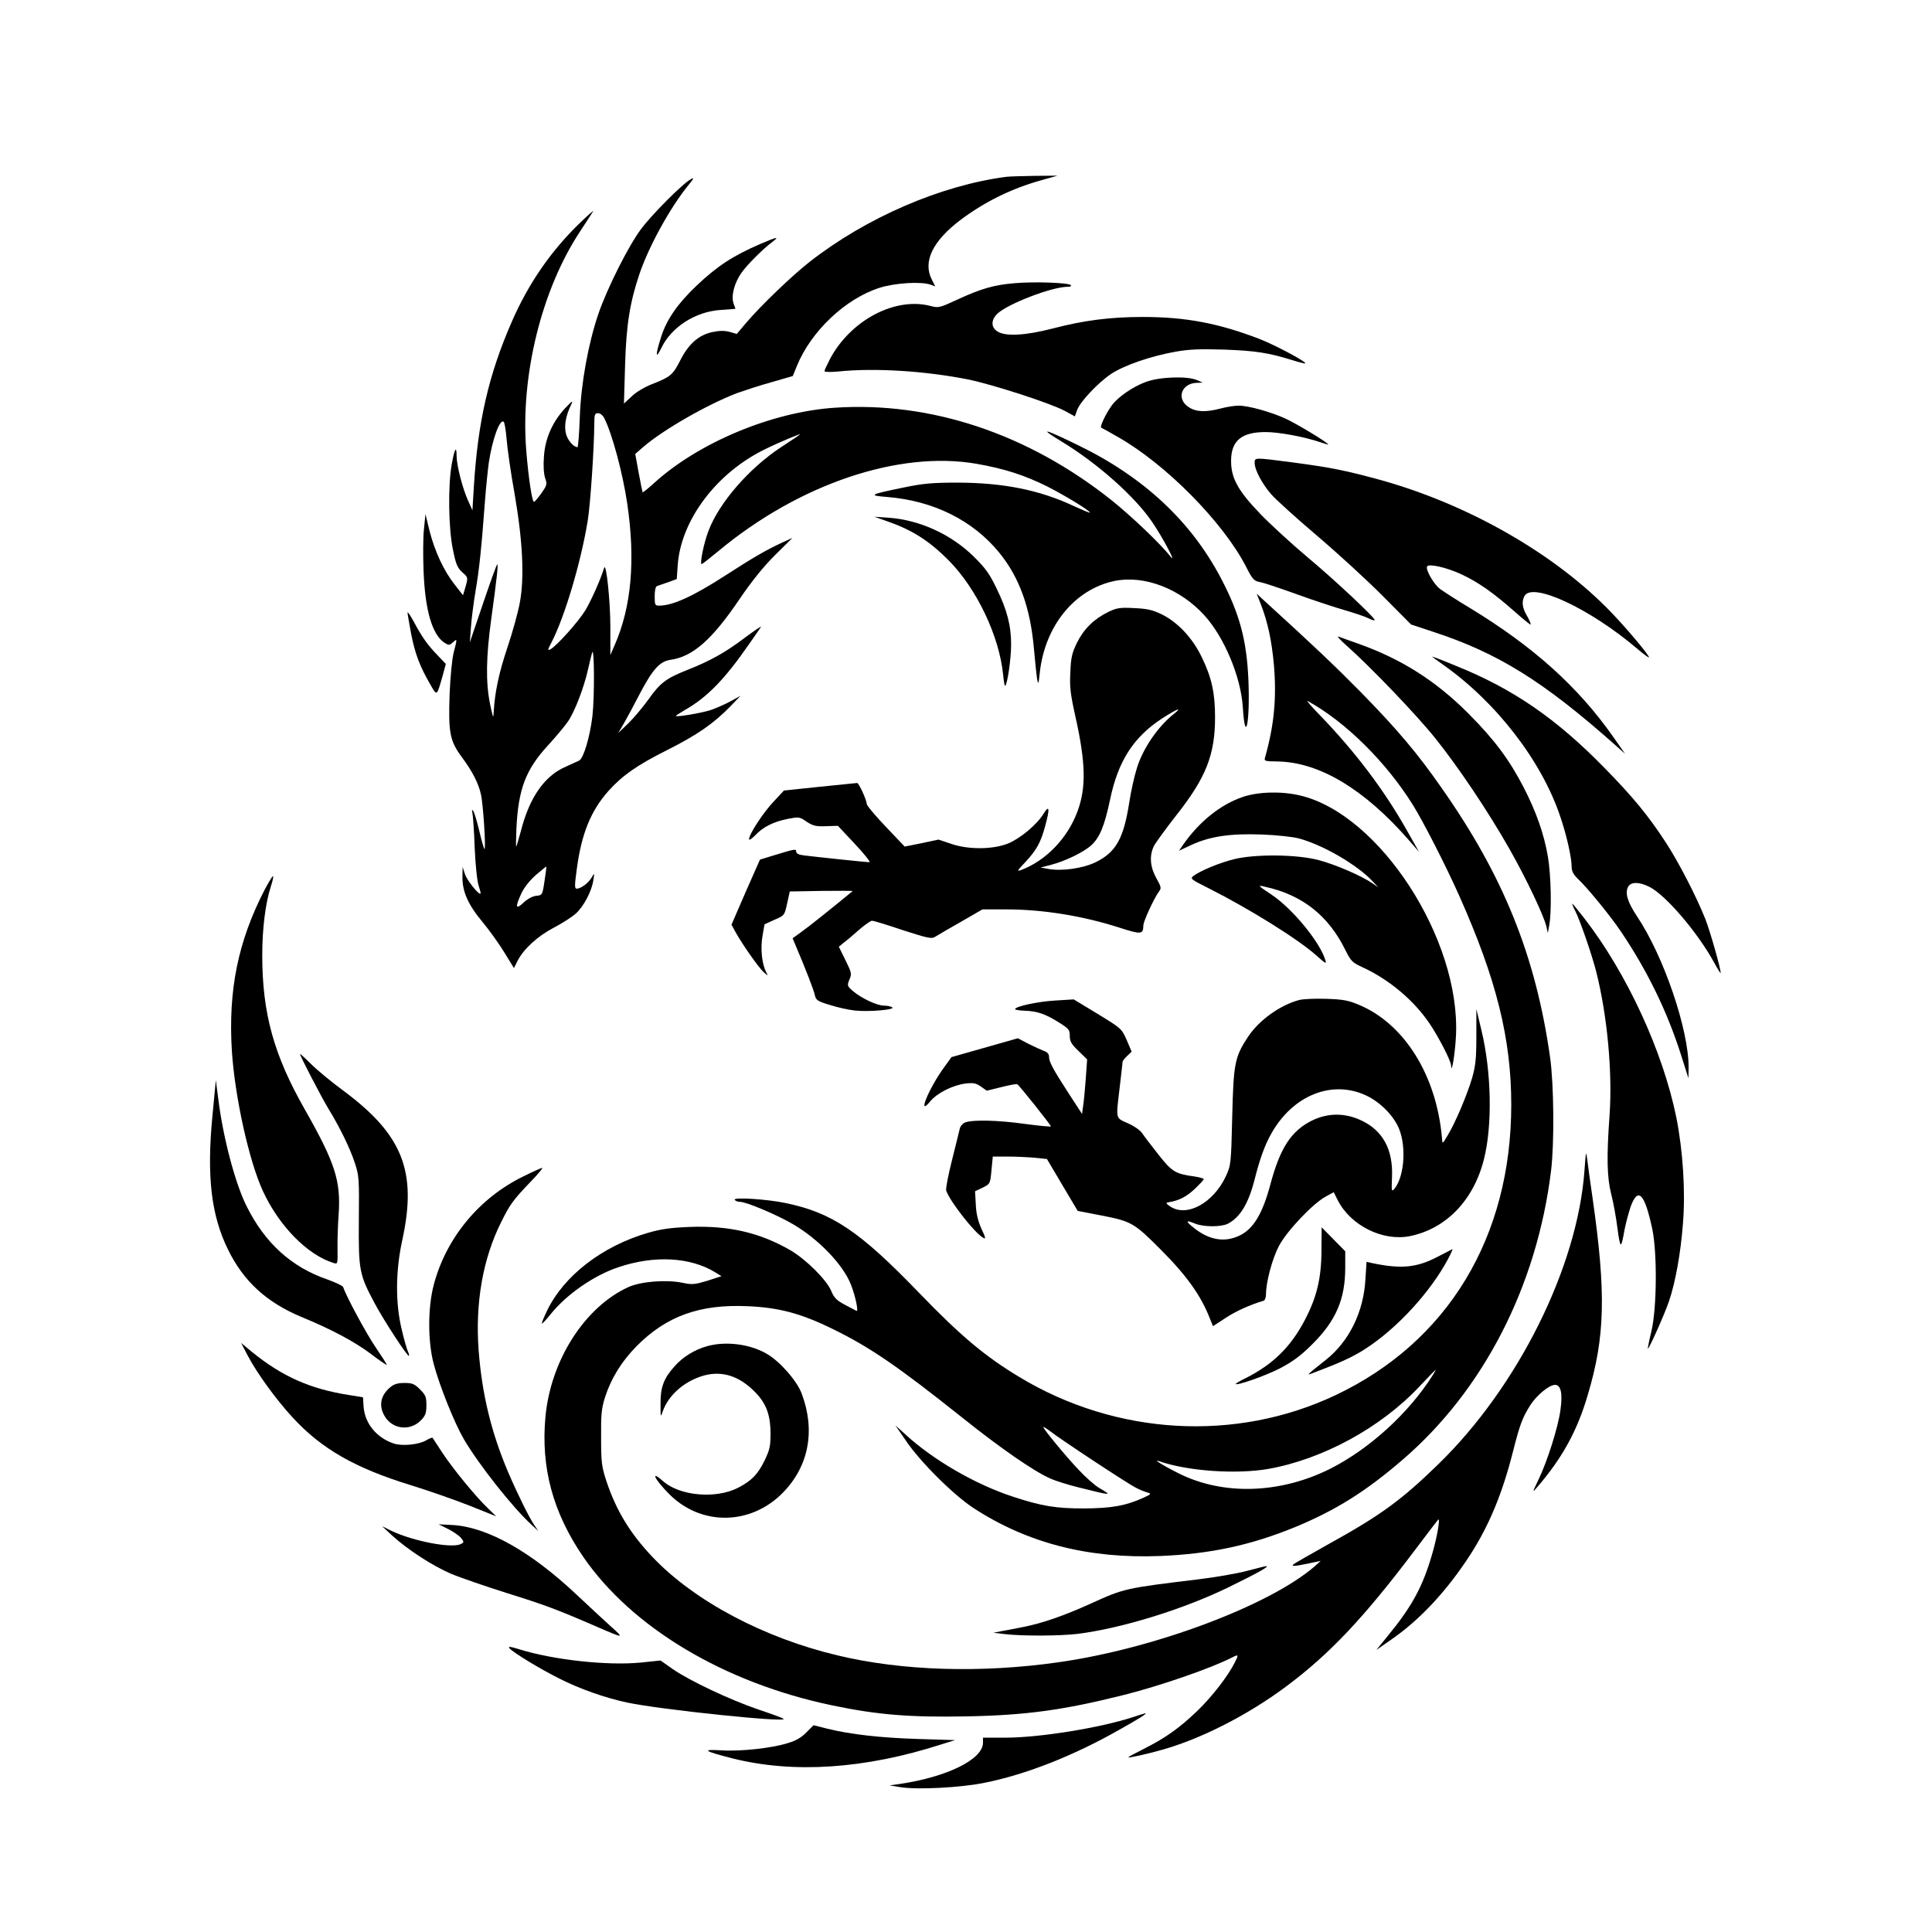
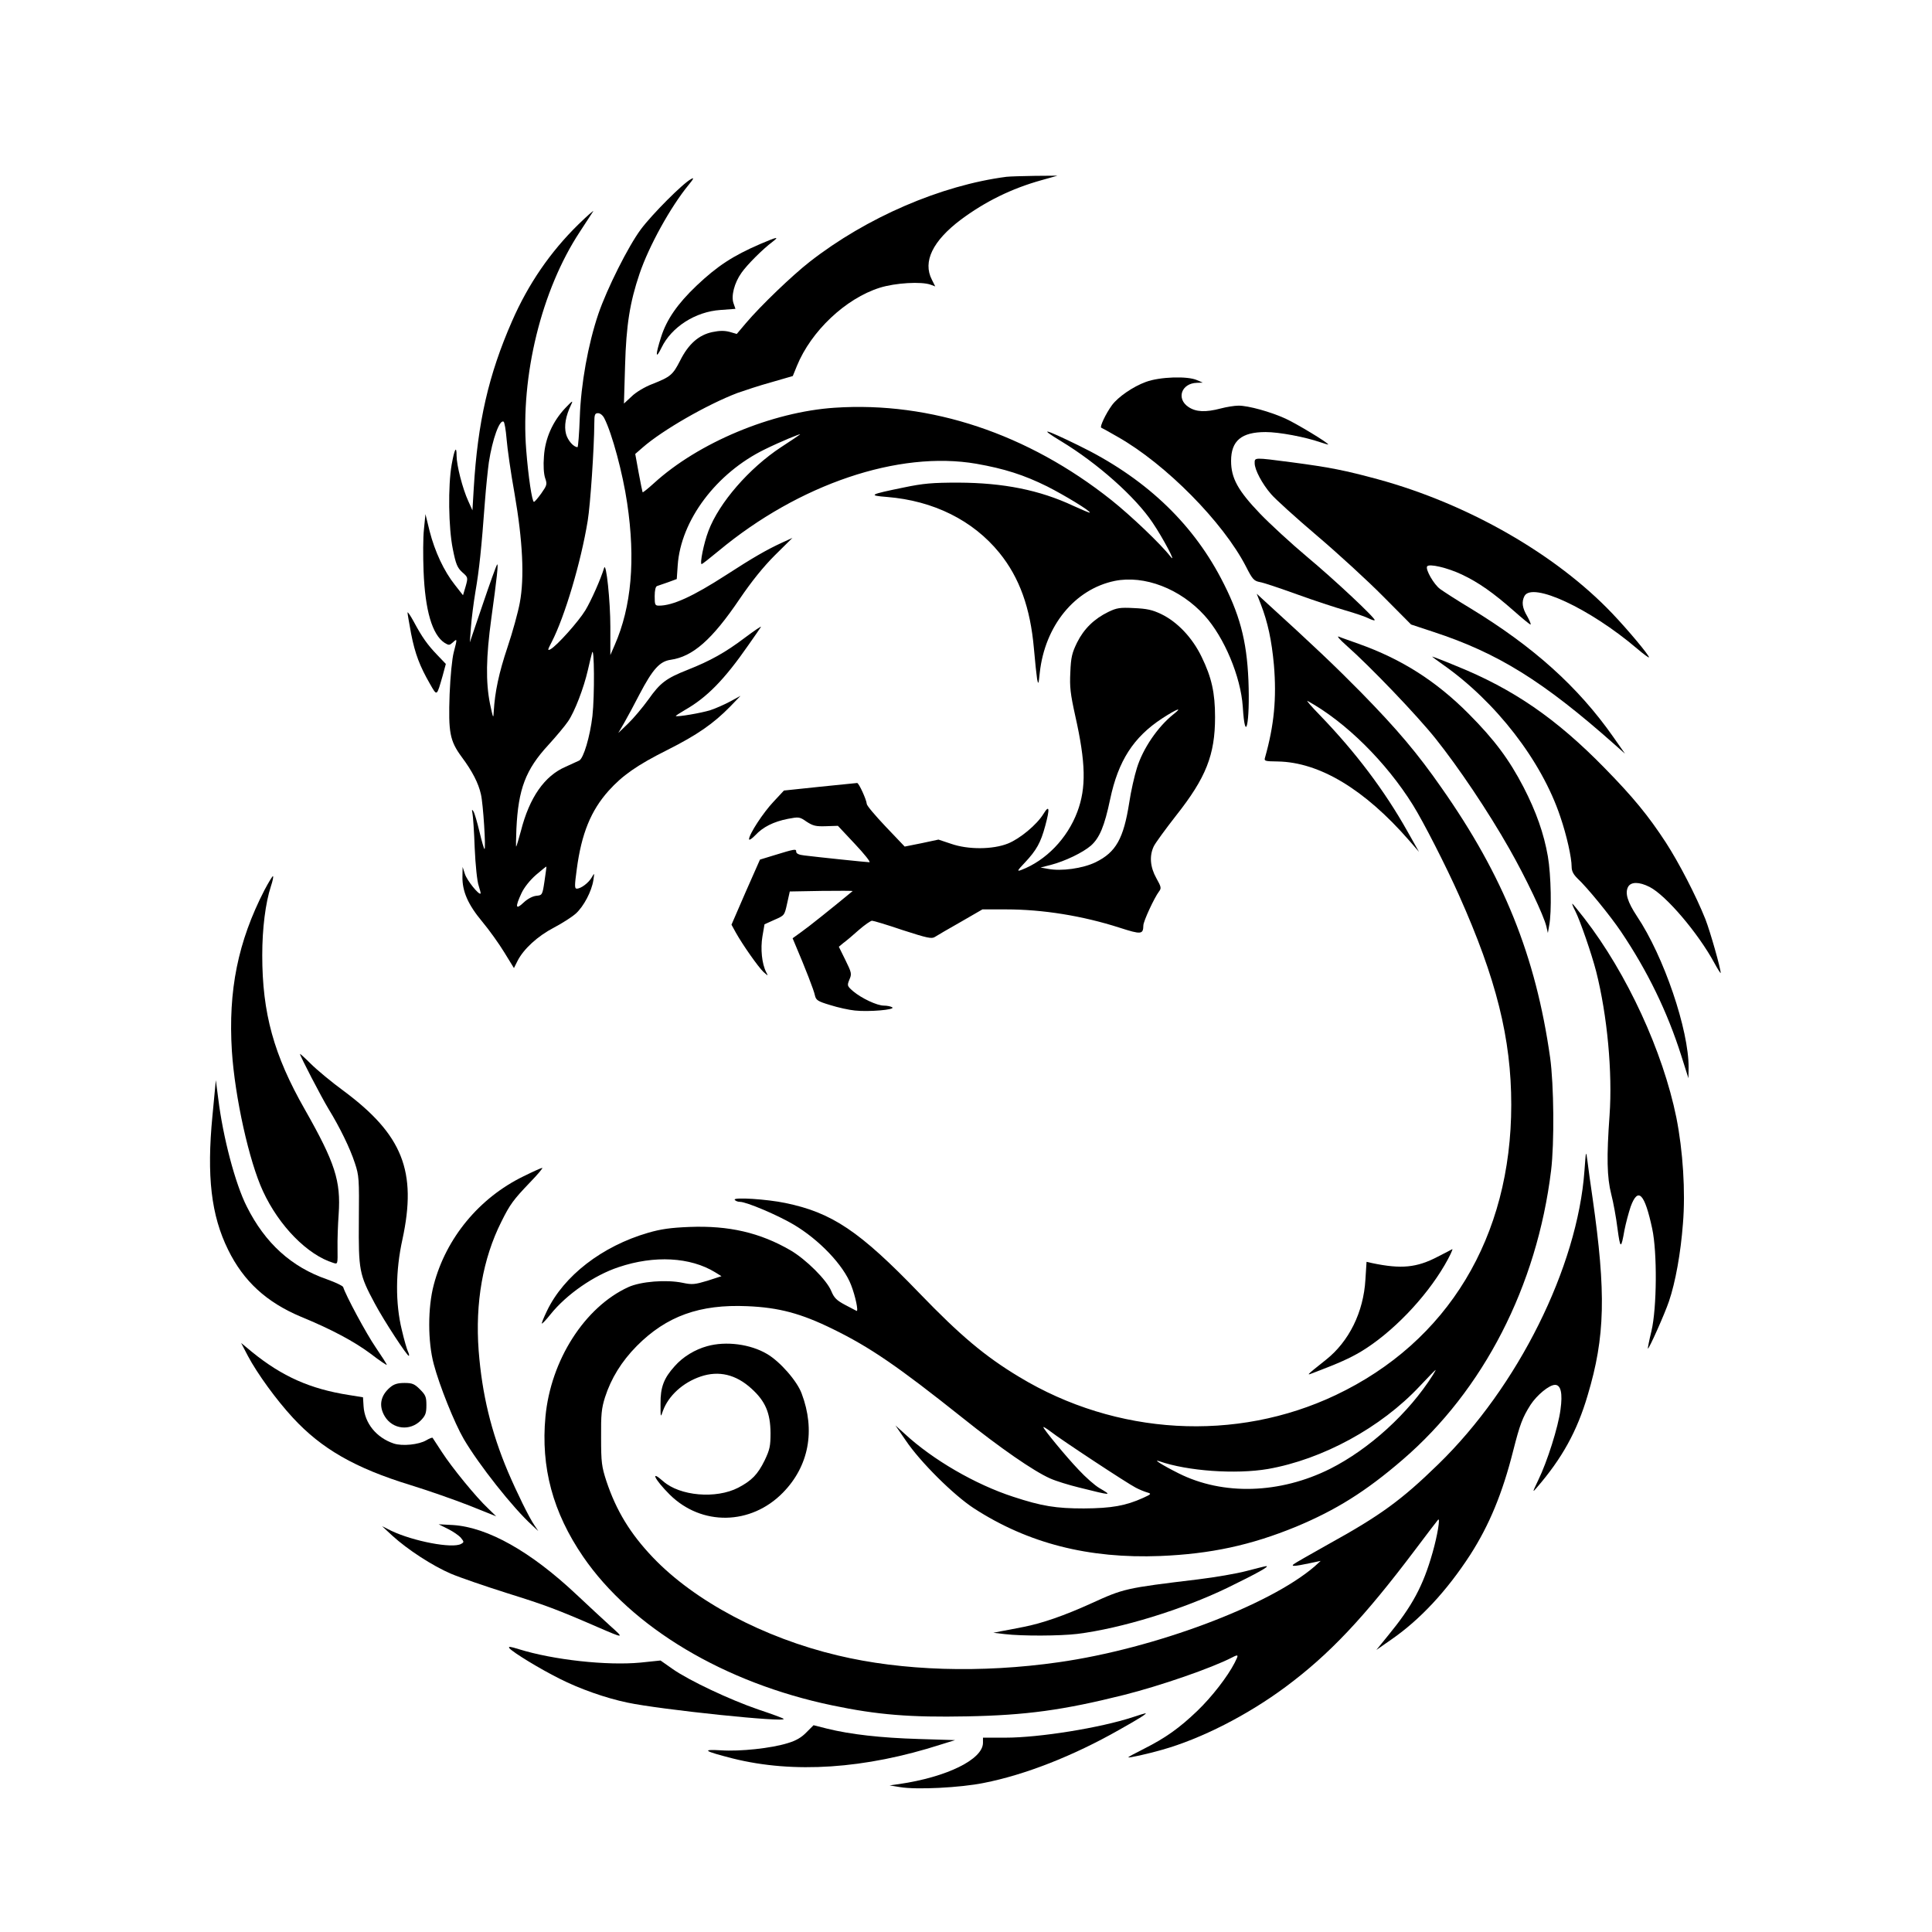
<svg xmlns="http://www.w3.org/2000/svg" version="1.0" width="1024pt" height="1024pt" viewBox="0 0 1024 1024" preserveAspectRatio="xMidYMid meet">
  <g transform="translate(0,1024) scale(0.1,-0.1)" fill="#000000" stroke="none">
    <path d="M5335 9303 c-347 -45 -742 -215 -1044 -451 -91 -71 -258 -231 -337 -324 l-49 -58 -38 11 c-27 7 -53 7 -91 -1 -72 -15 -127 -63 -171 -151 -39 -76 -50 -86 -149 -125 -39 -15 -86 -43 -108 -65 l-41 -38 6 202 c6 212 25 334 77 487 50 147 164 353 259 469 28 34 31 42 14 32 -43 -22 -207 -187 -266 -266 -67 -90 -180 -315 -226 -450 -54 -160 -92 -370 -98 -547 -3 -87 -9 -158 -12 -158 -21 0 -52 36 -61 70 -11 42 -2 95 27 155 12 25 7 22 -31 -18 -67 -71 -107 -161 -113 -256 -4 -48 -1 -92 6 -114 12 -34 10 -39 -20 -82 -18 -25 -35 -45 -39 -45 -10 0 -30 134 -41 275 -31 392 81 848 284 1156 34 52 66 101 71 109 5 8 -31 -23 -79 -70 -148 -145 -265 -315 -351 -512 -125 -285 -182 -536 -203 -885 l-7 -118 -22 49 c-30 65 -62 190 -62 240 0 57 -11 38 -26 -46 -20 -114 -17 -335 6 -448 16 -81 24 -99 50 -123 31 -27 31 -28 18 -75 l-14 -47 -43 55 c-58 73 -106 176 -134 285 l-22 90 -8 -80 c-5 -44 -5 -144 -2 -222 8 -209 46 -337 111 -380 23 -14 26 -14 44 2 24 22 24 21 5 -52 -9 -34 -18 -127 -22 -223 -7 -203 1 -246 64 -332 56 -75 89 -139 102 -198 12 -50 27 -290 19 -290 -3 0 -15 42 -27 93 -12 50 -26 99 -32 107 -8 12 -9 10 -5 -10 3 -14 9 -97 12 -185 4 -91 13 -177 21 -199 7 -22 12 -41 10 -42 -9 -9 -73 71 -83 104 l-12 37 -1 -52 c-1 -77 29 -147 105 -238 36 -43 89 -117 117 -163 l51 -83 19 38 c32 63 106 131 192 176 44 23 97 57 117 75 42 38 84 118 93 177 6 40 6 40 -9 14 -17 -29 -57 -59 -79 -59 -12 0 -12 15 0 103 25 189 75 311 169 416 73 81 151 136 311 216 159 80 245 140 333 230 l55 57 -55 -30 c-30 -16 -77 -37 -105 -46 -47 -15 -176 -37 -183 -31 -2 1 21 16 50 33 114 65 207 159 334 342 33 47 63 90 67 97 4 7 -34 -19 -85 -57 -103 -78 -184 -123 -303 -170 -114 -45 -146 -69 -208 -157 -31 -43 -79 -100 -108 -128 l-52 -50 32 55 c17 30 54 98 81 151 70 133 107 174 165 182 117 17 219 106 365 322 64 94 125 170 187 232 l93 92 -57 -26 c-80 -37 -153 -79 -295 -171 -175 -113 -282 -162 -355 -162 -21 0 -23 4 -23 50 0 32 5 52 13 54 6 2 33 11 58 20 l46 17 5 72 c16 239 205 490 461 615 81 40 197 88 187 79 -3 -3 -48 -33 -100 -67 -169 -111 -329 -295 -385 -444 -25 -65 -47 -176 -36 -176 3 0 44 32 91 71 425 353 953 532 1365 461 148 -26 252 -59 375 -120 91 -46 233 -132 226 -139 -1 -2 -41 15 -87 36 -179 84 -371 122 -609 123 -138 0 -186 -4 -291 -26 -181 -37 -190 -42 -87 -50 246 -20 455 -124 595 -296 107 -132 164 -292 183 -507 6 -70 14 -144 17 -163 6 -31 8 -26 14 34 27 249 185 443 397 487 157 32 348 -41 477 -184 104 -115 191 -323 202 -482 13 -209 39 -87 30 139 -9 214 -47 354 -146 542 -159 302 -410 536 -756 704 -182 89 -214 96 -90 21 193 -117 393 -295 484 -431 55 -81 131 -225 95 -180 -52 67 -210 217 -314 300 -442 351 -956 523 -1466 489 -332 -22 -723 -185 -959 -401 -31 -28 -57 -49 -59 -47 -1 2 -11 49 -21 104 l-18 99 39 34 c105 92 342 228 502 289 37 13 118 40 180 57 l114 33 22 54 c75 184 258 357 439 414 83 26 221 34 270 16 l24 -9 -18 36 c-49 95 4 205 154 318 129 96 269 165 427 209 l85 24 -120 -1 c-66 -1 -133 -3 -150 -5z m-2132 -1280 c41 -80 98 -292 121 -449 45 -301 23 -550 -66 -753 l-23 -53 0 149 c0 137 -22 347 -33 313 -18 -60 -69 -174 -99 -224 -37 -61 -152 -189 -185 -207 -17 -9 -16 -4 6 38 69 134 155 422 191 643 14 85 34 381 35 518 0 45 3 52 20 52 11 0 25 -11 33 -27z m-518 -110 c4 -49 22 -178 42 -288 44 -254 53 -447 28 -580 -9 -49 -38 -155 -65 -235 -46 -137 -67 -238 -73 -340 -2 -42 -3 -39 -20 40 -23 116 -21 247 7 452 30 216 38 294 31 286 -4 -3 -38 -98 -76 -210 l-69 -203 6 80 c3 44 14 130 24 190 20 115 32 232 50 475 6 80 16 174 21 210 19 123 57 228 78 215 5 -2 12 -44 16 -92z m455 -1468 c-13 -110 -47 -224 -70 -236 -8 -4 -41 -19 -72 -33 -112 -48 -192 -163 -237 -340 -12 -44 -23 -81 -25 -83 -2 -2 -1 40 1 94 10 211 49 314 169 444 41 45 89 102 105 126 35 51 83 176 105 272 8 36 18 77 22 91 12 43 14 -228 2 -335z m-254 -875 c-11 -74 -12 -75 -44 -78 -19 -2 -46 -16 -67 -36 -42 -40 -46 -25 -11 50 14 30 44 68 77 97 29 25 54 45 55 44 1 -1 -4 -36 -10 -77z" />
    <path d="M4030 8947 c-146 -63 -228 -117 -338 -221 -101 -96 -159 -180 -188 -272 -31 -97 -30 -123 2 -57 53 110 180 191 312 200 l80 6 -10 29 c-14 38 4 109 42 162 29 42 113 126 164 164 39 30 25 27 -64 -11z" />
-     <path d="M5378 8739 c-110 -9 -178 -29 -302 -86 -95 -44 -101 -46 -143 -35 -187 50 -423 -74 -533 -279 -16 -31 -30 -61 -30 -66 0 -5 31 -6 73 -2 193 20 460 3 687 -42 129 -26 441 -127 514 -167 l53 -29 12 34 c17 45 110 144 180 191 69 46 212 95 342 118 73 13 131 15 259 11 164 -6 235 -17 360 -56 35 -11 66 -19 68 -17 8 8 -161 98 -244 130 -216 83 -390 116 -617 116 -173 0 -312 -18 -477 -61 -147 -38 -251 -43 -293 -16 -35 22 -35 60 -2 93 52 52 290 144 374 144 15 0 21 4 16 9 -14 13 -196 19 -297 10z" />
    <path d="M6074 8216 c-69 -25 -148 -80 -180 -123 -33 -45 -67 -117 -57 -120 5 -2 45 -24 88 -49 254 -144 558 -452 679 -687 34 -67 42 -76 73 -82 20 -3 108 -33 197 -65 88 -32 204 -70 256 -85 52 -15 108 -34 123 -42 16 -8 31 -13 33 -10 8 7 -211 213 -361 338 -82 69 -193 171 -246 226 -118 123 -154 189 -154 280 0 107 55 153 183 153 72 0 209 -26 290 -54 23 -8 42 -13 42 -12 0 9 -169 111 -226 137 -81 37 -198 69 -249 69 -22 0 -65 -7 -95 -15 -80 -21 -131 -19 -171 8 -66 44 -37 126 45 128 l31 1 -30 13 c-50 23 -198 18 -271 -9z" />
    <path d="M6650 7785 c0 -35 40 -110 87 -164 21 -25 130 -124 243 -220 113 -96 271 -241 352 -323 l147 -148 118 -39 c342 -112 582 -261 962 -598 l54 -48 -63 90 c-186 265 -422 477 -755 680 -72 43 -144 90 -162 103 -33 24 -79 104 -69 120 10 16 108 -7 184 -43 89 -42 167 -97 277 -194 44 -39 83 -71 87 -71 4 0 -4 19 -17 43 -27 45 -31 77 -15 108 41 76 345 -65 596 -278 35 -30 64 -51 64 -47 0 12 -111 145 -195 233 -298 313 -764 580 -1239 710 -177 48 -256 64 -461 91 -200 26 -195 26 -195 -5z" />
-     <path d="M4708 7475 c129 -45 220 -104 321 -206 149 -151 268 -402 288 -607 3 -34 8 -60 11 -57 12 11 31 145 31 215 1 101 -21 187 -76 299 -37 78 -59 109 -122 171 -120 118 -286 194 -451 206 l-75 5 73 -26z" />
    <path d="M6682 7039 c38 -98 58 -193 70 -323 15 -177 1 -321 -47 -491 -6 -19 -1 -20 68 -21 221 -4 460 -148 696 -419 l52 -60 -62 110 c-121 215 -273 417 -463 614 -45 46 -74 80 -66 76 201 -110 417 -324 559 -552 56 -90 176 -325 244 -478 198 -443 277 -760 277 -1110 0 -702 -336 -1257 -930 -1539 -529 -251 -1164 -215 -1678 96 -181 109 -311 218 -529 444 -317 329 -463 427 -711 478 -95 20 -277 32 -268 17 4 -6 16 -11 28 -11 34 0 197 -69 282 -119 138 -81 267 -217 307 -322 23 -59 40 -141 29 -137 -3 2 -31 16 -61 32 -45 24 -58 37 -73 73 -24 59 -134 168 -216 216 -162 94 -327 132 -535 124 -100 -4 -151 -11 -220 -31 -244 -71 -447 -228 -536 -414 -17 -35 -29 -65 -27 -67 2 -2 23 20 46 49 85 106 231 207 361 250 190 64 380 53 511 -27 l34 -21 -74 -24 c-67 -20 -81 -22 -132 -11 -88 18 -222 7 -288 -23 -231 -106 -411 -387 -439 -687 -25 -268 39 -507 200 -742 258 -376 749 -669 1321 -788 239 -50 413 -64 713 -58 314 6 510 33 830 113 195 49 467 143 577 200 33 17 34 14 12 -29 -38 -74 -121 -181 -198 -255 -95 -91 -168 -143 -283 -201 -46 -23 -83 -43 -83 -45 0 -5 99 17 180 40 206 58 452 183 655 334 230 171 412 363 685 725 62 83 117 154 122 160 13 15 -3 -83 -29 -174 -50 -177 -108 -284 -237 -441 l-61 -75 79 55 c152 105 294 257 419 450 100 156 170 324 227 550 36 141 49 176 92 244 34 52 99 106 130 106 31 0 41 -45 29 -131 -12 -93 -71 -278 -118 -374 -31 -65 -32 -68 -8 -40 134 155 214 299 270 490 93 310 98 541 26 1045 -11 74 -23 162 -27 195 -8 60 -8 60 -16 -50 -37 -511 -353 -1146 -775 -1556 -195 -190 -306 -271 -583 -424 -96 -54 -179 -101 -184 -106 -14 -12 7 -11 82 5 l62 13 -32 -29 c-241 -208 -850 -436 -1356 -508 -412 -59 -830 -46 -1172 36 -392 93 -759 288 -980 520 -120 126 -194 248 -246 404 -25 77 -28 99 -28 230 -1 123 2 155 21 215 32 99 87 189 168 271 158 159 334 222 586 211 167 -7 284 -38 453 -121 198 -97 344 -197 688 -471 200 -160 376 -282 464 -321 31 -14 100 -35 153 -48 176 -44 178 -44 108 -3 -24 14 -74 58 -110 97 -66 69 -187 216 -187 226 0 3 17 -7 38 -23 53 -42 410 -277 452 -298 19 -10 46 -21 60 -25 24 -7 23 -9 -21 -29 -93 -42 -167 -55 -314 -56 -148 0 -223 12 -375 62 -200 65 -426 196 -574 333 l-50 45 55 -80 c76 -113 254 -290 362 -360 286 -185 607 -267 987 -252 267 11 480 57 719 155 211 88 369 186 565 355 429 369 712 920 787 1532 18 147 15 456 -5 600 -76 537 -247 962 -576 1430 -126 181 -233 308 -425 504 -143 145 -244 241 -527 499 l-27 25 21 -54z m913 -4086 c-128 -203 -337 -393 -545 -498 -266 -133 -568 -142 -803 -24 -86 43 -141 78 -102 64 149 -52 404 -70 575 -41 290 51 599 219 805 439 44 47 82 86 84 86 2 1 -5 -11 -14 -26z" />
    <path d="M5875 6997 c-76 -37 -130 -90 -166 -162 -27 -55 -33 -79 -36 -158 -4 -78 0 -113 26 -231 56 -249 59 -381 11 -509 -53 -141 -166 -258 -297 -308 -24 -9 -22 -4 18 38 63 67 85 107 109 196 25 92 22 114 -9 64 -35 -58 -126 -133 -189 -158 -80 -32 -211 -33 -302 -1 l-66 22 -89 -19 -90 -18 -100 105 c-55 58 -101 112 -101 121 -2 24 -42 111 -51 111 -4 0 -93 -9 -198 -20 l-190 -20 -55 -59 c-55 -58 -130 -173 -130 -199 0 -7 15 2 33 21 41 44 97 72 173 87 58 11 62 11 99 -15 34 -22 49 -26 103 -24 l63 2 90 -96 c50 -53 85 -97 77 -97 -14 0 -273 27 -345 36 -29 3 -43 10 -43 20 0 16 -6 15 -120 -20 l-72 -22 -76 -172 -75 -173 23 -42 c37 -66 118 -181 146 -208 26 -23 26 -23 15 -2 -23 45 -31 124 -20 190 l11 64 53 24 c53 23 53 23 67 87 l14 63 169 3 c93 1 167 1 164 -1 -104 -86 -235 -191 -271 -216 l-47 -34 15 -36 c52 -122 98 -240 103 -266 6 -26 14 -32 81 -52 41 -13 100 -26 131 -29 72 -8 217 4 198 17 -8 5 -27 9 -44 9 -37 0 -119 39 -163 76 -32 28 -33 30 -20 62 13 30 12 36 -21 103 l-35 71 24 20 c14 10 51 41 82 69 31 27 63 49 70 49 7 0 81 -22 163 -50 130 -42 153 -47 170 -36 11 7 72 43 136 79 l116 67 126 0 c194 0 405 -34 601 -97 115 -37 125 -36 126 12 0 22 58 147 83 180 13 17 12 24 -14 70 -33 59 -38 118 -14 169 8 17 62 91 119 164 158 200 206 321 206 521 0 129 -18 210 -71 319 -49 102 -129 186 -214 227 -48 23 -77 29 -145 32 -74 4 -91 1 -135 -20z m343 -544 c-82 -66 -160 -180 -192 -283 -13 -41 -32 -124 -41 -185 -30 -190 -70 -262 -178 -315 -68 -33 -182 -49 -253 -35 l-39 7 55 14 c76 20 169 65 212 102 46 41 72 103 102 246 43 204 124 329 275 428 80 52 114 64 59 21z" />
    <path d="M2160 6993 c0 -7 9 -57 19 -112 21 -107 46 -172 100 -266 38 -66 35 -68 67 43 l17 63 -45 47 c-53 55 -81 95 -125 177 -18 33 -33 55 -33 48z" />
    <path d="M7135 6820 c128 -113 375 -371 474 -495 122 -153 277 -383 391 -584 86 -151 182 -352 196 -411 l8 -35 7 40 c14 70 10 268 -7 366 -21 121 -62 237 -129 367 -77 148 -154 251 -290 388 -174 175 -357 291 -585 372 -47 17 -94 33 -105 38 -11 4 7 -17 40 -46z" />
    <path d="M7647 6718 c281 -197 524 -510 623 -807 34 -99 60 -217 60 -265 0 -23 9 -40 31 -62 51 -47 174 -198 230 -281 141 -209 246 -425 320 -658 l38 -120 1 56 c1 200 -131 590 -274 803 -50 76 -64 122 -47 155 15 28 59 28 114 0 87 -44 258 -245 344 -404 18 -33 33 -56 33 -52 0 24 -55 218 -81 285 -49 123 -140 299 -210 407 -92 141 -173 240 -324 394 -256 262 -484 419 -786 541 -67 28 -125 50 -128 50 -2 0 23 -19 56 -42z" />
-     <path d="M6587 6016 c-118 -40 -231 -131 -316 -253 l-22 -32 64 30 c99 46 207 62 372 56 82 -3 165 -12 200 -21 129 -35 310 -141 390 -227 l30 -32 -32 22 c-57 39 -195 99 -283 122 -115 31 -337 33 -450 5 -77 -19 -180 -62 -215 -89 -18 -14 -13 -18 81 -65 218 -110 475 -270 573 -358 46 -41 53 -45 46 -24 -28 96 -174 273 -284 347 -78 52 -78 53 -32 42 194 -43 333 -153 422 -335 29 -58 37 -66 87 -89 143 -65 275 -176 359 -300 48 -71 113 -197 114 -222 2 -53 21 58 26 157 25 512 -405 1175 -827 1274 -98 23 -221 20 -303 -8z" />
    <path d="M1402 5523 c-141 -274 -193 -532 -173 -854 16 -244 91 -584 165 -743 85 -184 236 -338 374 -380 22 -7 22 -6 21 76 -1 46 2 128 6 183 12 176 -19 272 -179 554 -165 289 -226 511 -226 818 0 142 17 277 46 366 9 27 14 50 11 53 -2 3 -22 -30 -45 -73z" />
    <path d="M8349 5412 c26 -51 87 -228 111 -321 59 -233 87 -535 71 -762 -16 -221 -14 -329 9 -419 11 -42 26 -124 33 -181 15 -111 19 -111 37 -9 7 36 22 92 33 125 39 106 74 70 114 -117 27 -125 25 -420 -4 -543 -12 -49 -20 -91 -19 -93 5 -5 89 183 112 251 34 100 62 254 74 412 14 169 0 386 -35 562 -71 349 -261 763 -488 1056 -33 42 -61 77 -63 77 -3 0 4 -17 15 -38z" />
-     <path d="M6887 4940 c-100 -26 -213 -106 -272 -195 -71 -108 -77 -140 -84 -425 -6 -252 -7 -256 -34 -315 -66 -141 -206 -218 -294 -160 -25 18 -26 20 -8 23 55 9 93 29 137 70 26 25 48 48 48 52 0 4 -21 10 -46 14 -104 14 -121 24 -193 115 -37 47 -76 98 -86 113 -10 16 -42 39 -76 54 -68 31 -65 17 -44 194 8 69 15 129 15 133 0 4 11 18 24 30 l24 23 -26 61 c-27 61 -28 62 -154 139 l-127 77 -98 -6 c-90 -5 -213 -31 -213 -46 0 -3 23 -7 50 -8 67 -2 113 -18 182 -62 53 -33 58 -39 58 -71 0 -29 8 -44 46 -80 l46 -45 -7 -100 c-4 -55 -10 -120 -14 -145 l-6 -44 -71 109 c-84 130 -104 167 -104 195 0 13 -9 24 -27 30 -16 6 -53 23 -83 38 l-55 29 -176 -50 -176 -50 -39 -54 c-81 -111 -145 -267 -74 -181 37 45 119 86 187 95 43 5 56 2 82 -16 l31 -22 77 19 c43 11 81 18 85 15 11 -6 178 -216 178 -223 0 -3 -62 3 -137 13 -144 20 -276 23 -317 8 -13 -5 -26 -20 -29 -33 -3 -13 -21 -87 -41 -166 -20 -79 -34 -152 -31 -162 18 -56 152 -227 197 -251 14 -8 12 1 -10 48 -18 41 -28 79 -30 128 l-4 71 40 19 c40 20 40 20 47 92 l7 73 76 0 c43 0 107 -3 144 -6 l67 -7 81 -137 82 -138 129 -25 c154 -30 171 -39 310 -179 139 -139 216 -247 263 -370 l15 -37 66 43 c54 36 131 71 203 92 6 2 12 17 12 34 0 64 33 188 68 255 42 80 180 226 249 263 l42 23 21 -42 c69 -135 238 -219 382 -191 192 39 338 189 393 407 46 180 40 465 -13 684 l-27 113 0 -143 c0 -119 -4 -157 -22 -221 -27 -91 -88 -236 -129 -304 -29 -49 -29 -49 -31 -19 -28 334 -199 609 -442 710 -55 23 -83 28 -171 31 -58 2 -122 -1 -143 -6z m351 -505 c70 -32 135 -94 169 -160 48 -92 40 -262 -14 -333 -18 -21 -18 -20 -15 61 6 144 -49 245 -162 298 -88 42 -179 41 -264 -1 -109 -55 -167 -145 -218 -335 -42 -159 -92 -242 -169 -276 -77 -35 -157 -21 -236 42 -47 37 -46 45 4 24 46 -19 139 -19 175 -1 65 34 109 107 141 232 29 115 56 188 91 249 114 200 319 282 498 200z" />
    <path d="M1590 4654 c0 -11 114 -230 151 -291 60 -98 114 -208 140 -288 22 -66 23 -83 21 -303 -2 -265 2 -287 84 -440 50 -94 175 -284 181 -278 3 2 0 13 -5 23 -5 10 -20 61 -32 113 -35 142 -34 314 3 481 78 361 1 555 -313 788 -63 46 -141 111 -172 142 -32 32 -58 55 -58 53z" />
    <path d="M1126 4326 c-31 -321 -7 -527 83 -710 82 -167 203 -278 386 -355 163 -67 282 -131 368 -195 48 -37 87 -63 87 -60 0 4 -27 46 -59 93 -50 73 -158 274 -172 319 -2 7 -41 25 -85 41 -189 65 -329 192 -426 386 -61 120 -126 367 -151 570 l-13 100 -18 -189z" />
    <path d="M2774 4005 c-234 -114 -410 -327 -475 -575 -32 -120 -32 -301 0 -420 30 -114 110 -313 159 -397 79 -135 261 -366 363 -458 l32 -30 -20 30 c-29 42 -93 173 -141 285 -89 211 -137 410 -155 641 -19 253 22 488 120 683 46 93 64 117 152 209 41 42 70 77 65 77 -5 0 -50 -20 -100 -45z" />
-     <path d="M7004 3615 c0 -150 -25 -252 -90 -375 -74 -140 -168 -232 -311 -304 -29 -14 -53 -28 -53 -31 0 -12 158 43 235 83 68 36 110 67 170 127 126 125 175 239 175 406 l0 87 -62 63 -63 64 -1 -120z" />
    <path d="M7620 3579 c-111 -58 -193 -66 -346 -34 l-31 7 -6 -94 c-10 -173 -87 -328 -209 -425 -113 -90 -109 -86 -53 -64 121 46 179 72 238 107 163 98 341 282 444 459 26 44 46 87 40 84 -1 -1 -36 -19 -77 -40z" />
    <path d="M1314 3053 c50 -94 151 -233 238 -327 152 -165 330 -267 623 -357 94 -29 234 -78 313 -109 l142 -57 -43 42 c-64 60 -192 217 -245 299 -25 39 -48 73 -49 75 -2 3 -17 -3 -34 -13 -39 -23 -127 -32 -172 -17 -92 31 -154 107 -160 197 l-3 48 -74 12 c-205 32 -354 98 -514 228 l-58 48 36 -69z" />
    <path d="M3748 3105 c-65 -18 -128 -56 -172 -106 -57 -63 -76 -111 -75 -199 0 -75 0 -75 13 -37 29 79 105 149 199 181 97 33 188 11 270 -64 74 -67 100 -129 101 -235 0 -70 -4 -88 -31 -145 -37 -75 -68 -107 -140 -145 -118 -61 -310 -44 -398 34 -72 64 -45 9 34 -70 169 -168 431 -164 601 10 137 140 173 329 99 525 -24 66 -115 170 -184 210 -88 52 -217 69 -317 41z" />
    <path d="M2068 2887 c-52 -44 -62 -99 -28 -155 42 -68 133 -78 190 -21 25 26 30 38 30 81 0 44 -4 54 -34 84 -29 29 -41 34 -82 34 -36 0 -56 -6 -76 -23z" />
    <path d="M2375 2136 c28 -14 58 -35 68 -47 17 -21 17 -23 1 -32 -46 -26 -253 14 -369 69 l-50 25 55 -51 c80 -73 212 -159 310 -201 47 -20 181 -66 298 -103 198 -62 259 -84 482 -181 139 -60 140 -60 65 7 -38 35 -119 109 -179 166 -243 229 -471 357 -655 369 l-76 4 50 -25z" />
    <path d="M6605 1913 c-49 -13 -164 -33 -255 -44 -389 -47 -392 -48 -570 -129 -139 -63 -257 -104 -355 -123 -44 -9 -98 -19 -120 -23 l-40 -8 60 -7 c94 -11 292 -10 385 1 233 29 557 129 795 244 158 77 230 117 205 115 -8 -1 -55 -13 -105 -26z" />
    <path d="M2700 1504 c20 -23 161 -109 265 -161 106 -54 245 -103 360 -127 172 -37 853 -108 828 -86 -4 4 -64 26 -133 49 -152 52 -368 154 -455 215 l-64 45 -106 -11 c-177 -17 -462 14 -645 71 -45 14 -58 16 -50 5z" />
    <path d="M6005 1139 c-173 -57 -496 -109 -675 -109 l-120 0 0 -27 c0 -88 -191 -182 -445 -219 l-50 -7 55 -9 c87 -15 321 -3 444 22 219 43 474 143 717 281 109 61 154 90 139 88 -3 0 -32 -9 -65 -20z" />
    <path d="M4274 1058 c-26 -27 -55 -44 -99 -57 -86 -27 -252 -45 -354 -38 -106 6 -90 -4 62 -43 323 -81 701 -56 1105 74 l74 23 -194 6 c-199 6 -360 24 -485 55 l-71 18 -38 -38z" />
  </g>
</svg>